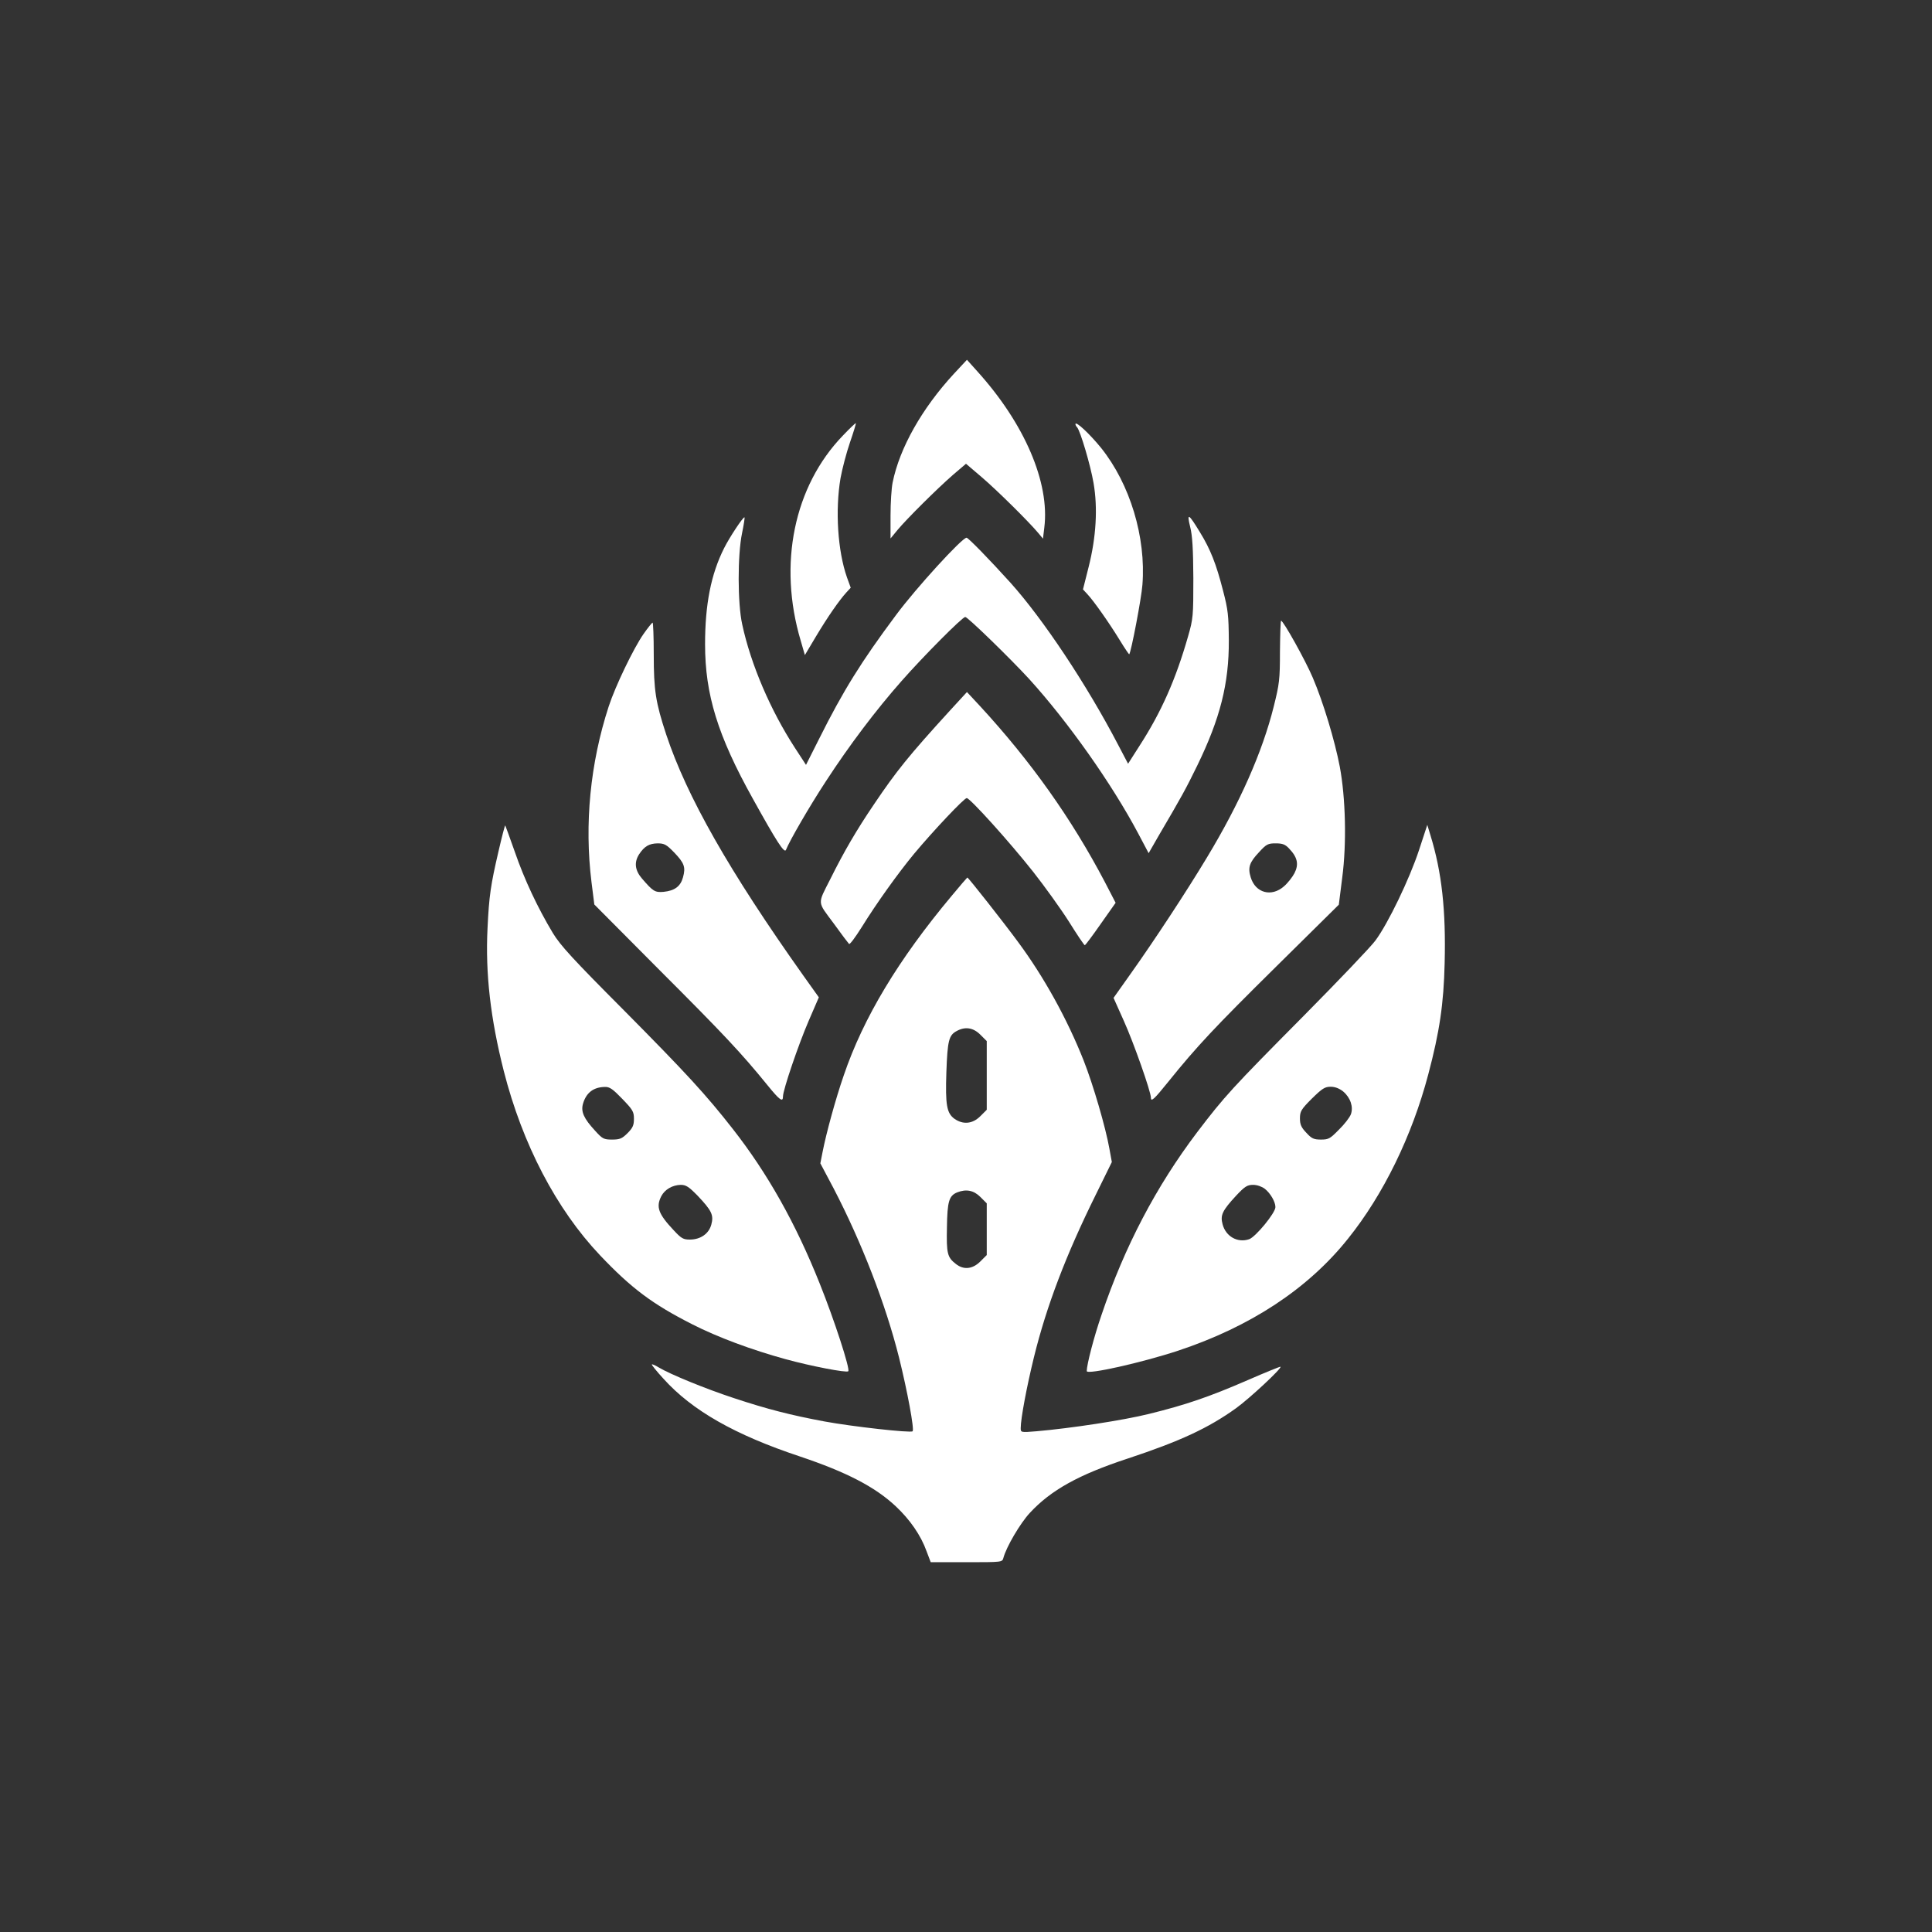
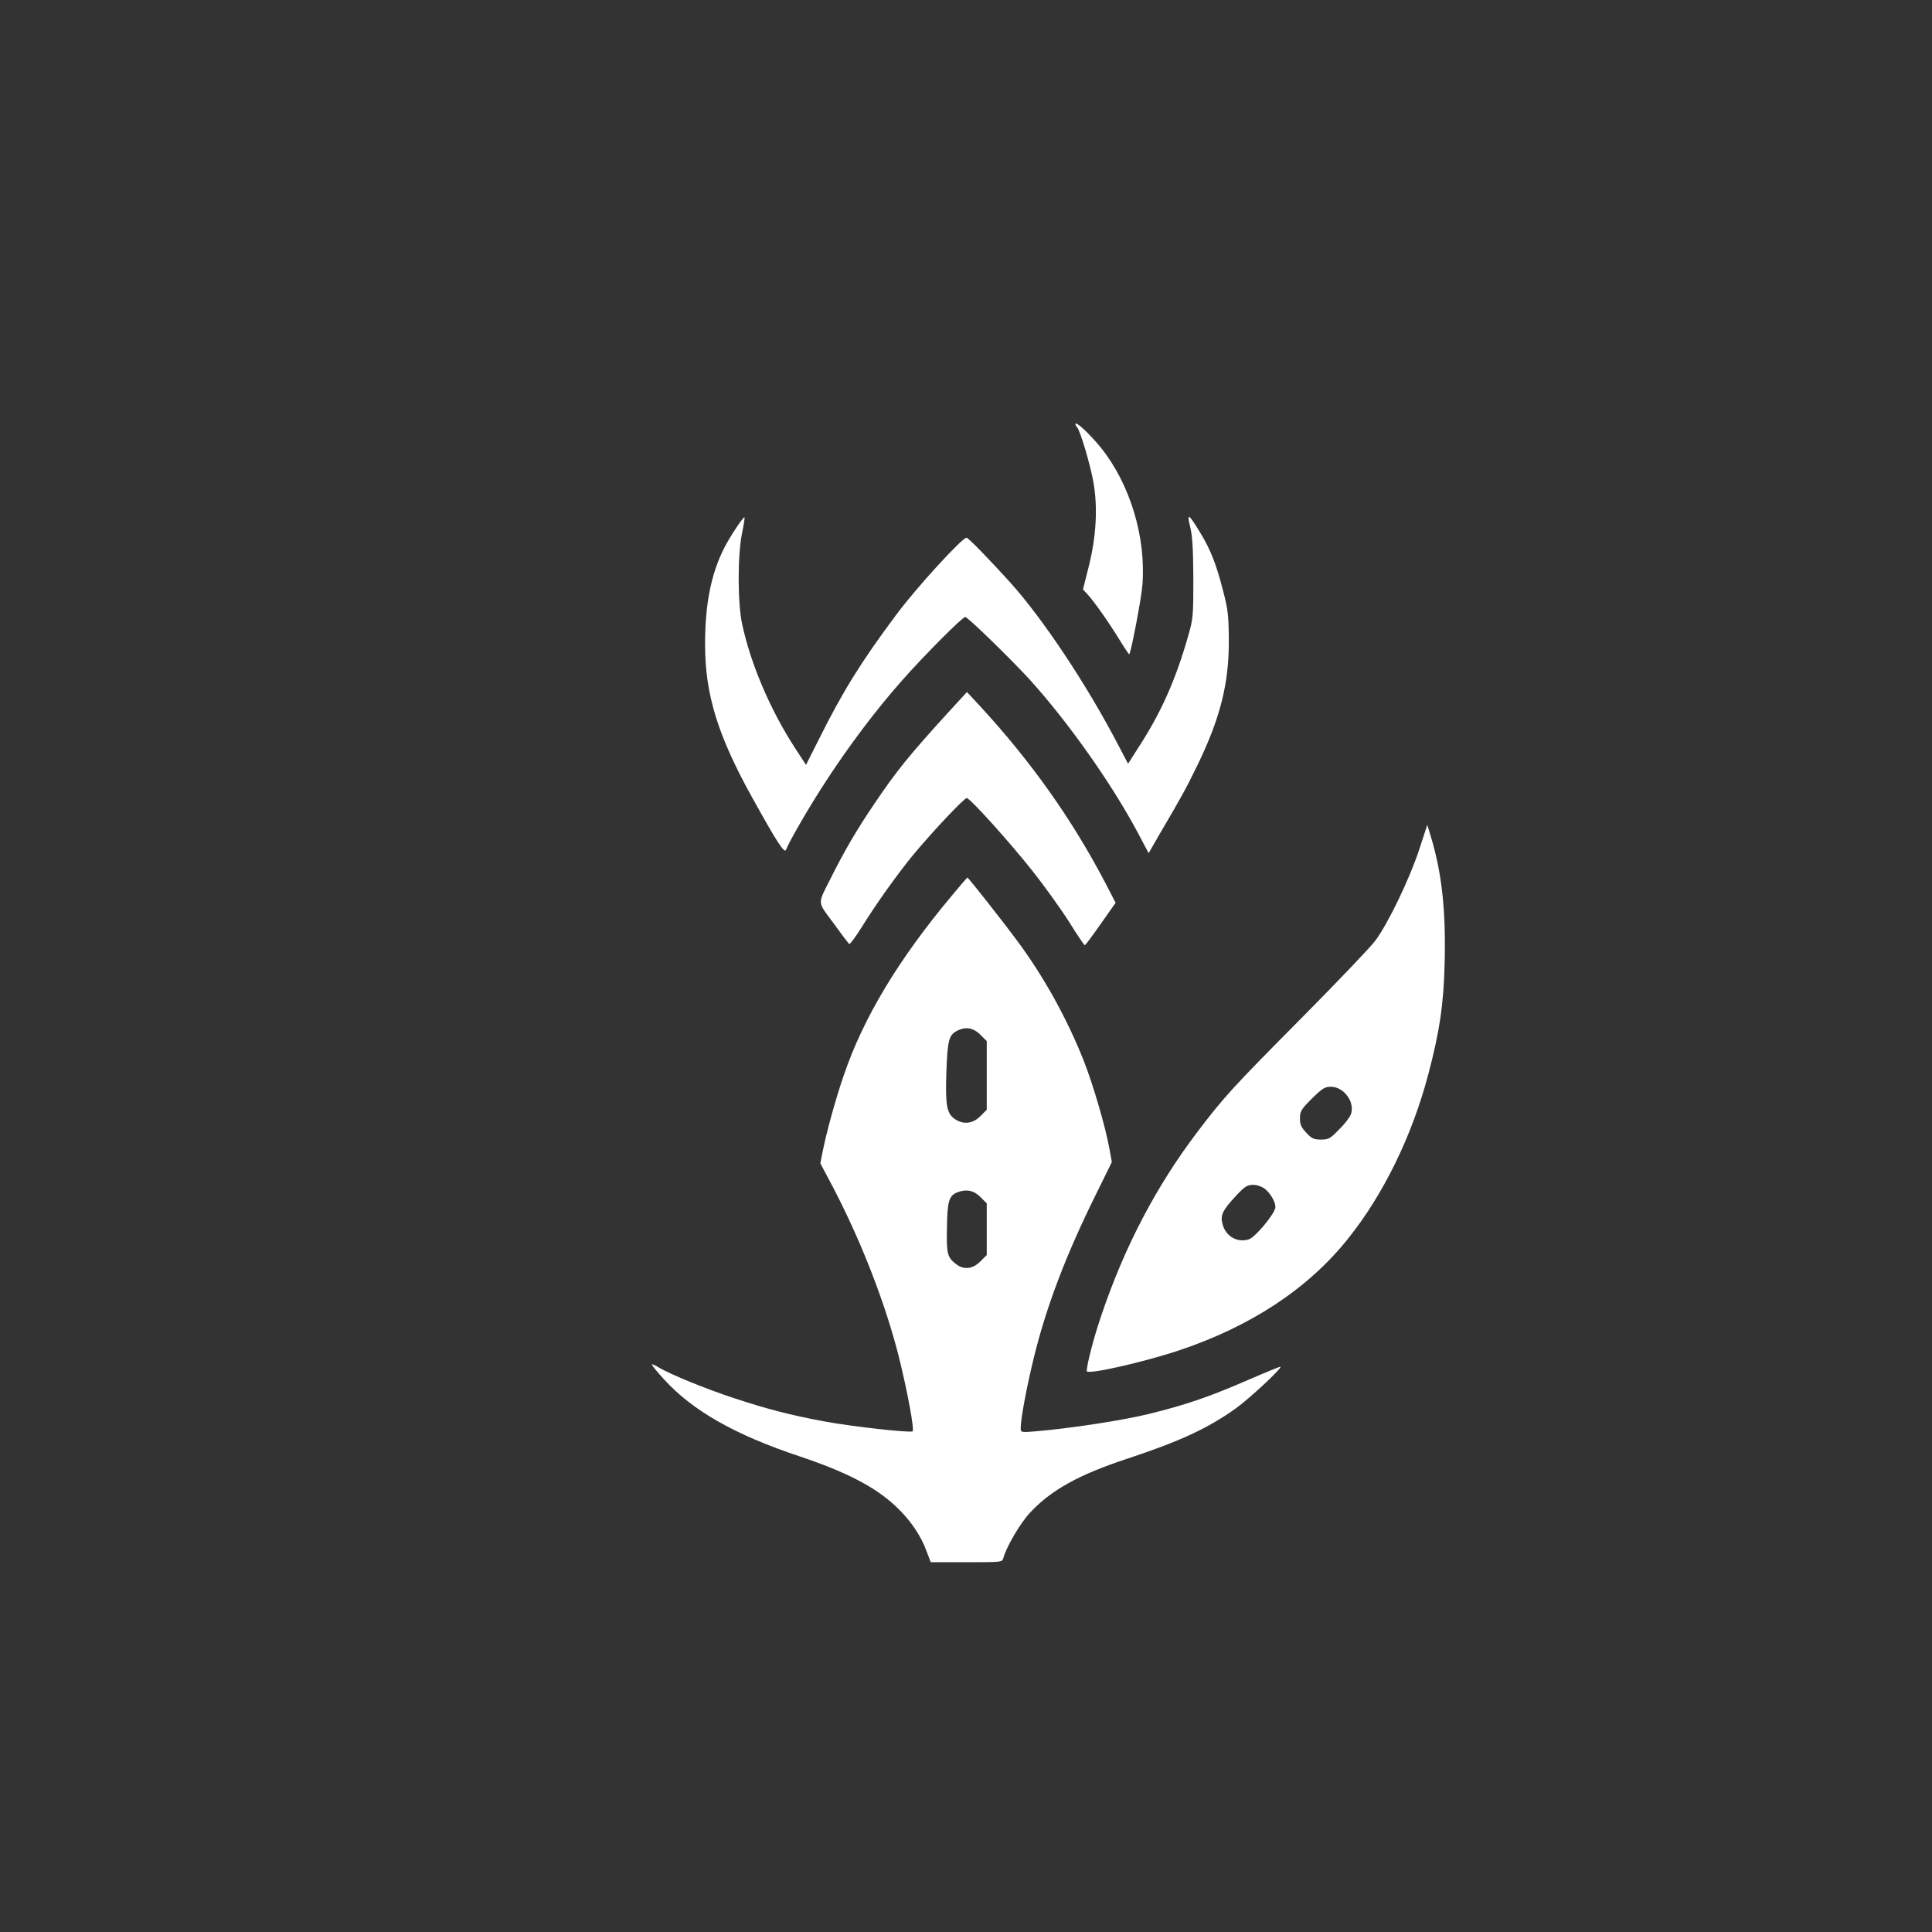
<svg xmlns="http://www.w3.org/2000/svg" version="1.0" width="1024pt" height="1024pt" viewBox="0 0 1024 1024" preserveAspectRatio="xMidYMid meet">
  <rect x="0" y="0" width="1024" height="1024" fill="#333333" stroke="none" />
  <g transform="translate(0,1024) scale(0.1,-0.1)" fill="#ffffff" stroke="none">
-     <path d="M5056 8259 c-169 -183 -288 -393 -325 -577 -6 -29 -11 -108 -11 -174 l0 -122 37 45 c48 58 211 220 295 293 l68 58 82 -70 c80 -68 250 -236 301 -297 l25 -30 7 58 c30 239 -105 553 -357 831 l-53 59 -69 -74z" />
-     <path d="M4468 7932 c-260 -269 -345 -682 -224 -1088 l22 -76 59 99 c61 102 122 190 161 233 l23 25 -20 55 c-49 140 -63 355 -34 526 9 49 31 134 50 189 19 55 33 101 31 102 -1 2 -32 -27 -68 -65z" />
    <path d="M5700 7992 c0 -4 4 -12 9 -17 17 -19 71 -201 87 -295 23 -132 14 -287 -26 -445 l-30 -119 24 -26 c33 -35 114 -150 171 -243 26 -43 49 -76 50 -75 10 10 65 298 70 368 20 253 -66 535 -219 726 -61 75 -136 145 -136 126z" />
    <path d="M6308 7448 c12 -47 16 -116 17 -273 0 -200 -1 -214 -28 -308 -65 -227 -141 -400 -258 -581 l-60 -94 -53 101 c-167 320 -397 665 -569 857 -112 124 -225 240 -234 240 -24 0 -268 -267 -374 -410 -185 -248 -280 -401 -407 -655 l-70 -139 -58 89 c-130 200 -234 442 -280 655 -25 112 -25 369 -1 484 9 44 15 81 13 84 -6 5 -79 -105 -108 -163 -70 -139 -101 -299 -101 -510 0 -266 67 -484 253 -818 127 -229 168 -293 176 -271 18 46 124 230 212 364 125 192 265 377 400 530 117 133 323 340 338 340 13 0 238 -219 339 -329 207 -228 439 -557 578 -819 l55 -104 54 94 c122 208 142 244 204 371 121 249 168 434 167 662 -1 133 -4 163 -31 266 -36 140 -66 217 -122 308 -60 99 -71 106 -52 29z" />
-     <path d="M6784 6787 c0 -149 -3 -172 -33 -292 -60 -241 -180 -512 -354 -800 -107 -178 -279 -440 -405 -617 l-90 -127 55 -123 c51 -113 143 -374 143 -406 0 -24 17 -9 91 83 152 189 249 292 572 611 l333 329 18 143 c24 181 18 424 -13 589 -26 136 -87 340 -143 471 -38 90 -156 302 -168 302 -3 0 -5 -73 -6 -163z m49 -1045 c44 -46 52 -83 28 -130 -11 -21 -36 -53 -56 -70 -66 -58 -151 -35 -176 48 -16 52 -7 79 44 133 39 43 48 47 88 47 36 0 51 -5 72 -28z" />
-     <path d="M3411 6880 c-52 -74 -150 -277 -185 -385 -98 -301 -129 -623 -91 -930 l15 -119 349 -351 c335 -335 430 -436 569 -607 65 -80 82 -92 82 -59 0 34 82 275 136 400 l54 125 -82 115 c-394 555 -618 950 -727 1278 -56 170 -66 234 -66 425 0 93 -3 168 -6 168 -3 0 -25 -27 -48 -60z m161 -1157 c55 -57 63 -79 48 -133 -13 -48 -44 -71 -103 -77 -46 -4 -56 3 -114 70 -38 44 -43 87 -15 130 28 42 53 56 97 57 36 0 47 -6 87 -47z" />
    <path d="M5035 6474 c-220 -241 -284 -321 -402 -496 -93 -137 -160 -252 -232 -397 -69 -136 -70 -117 16 -233 41 -57 79 -107 83 -111 4 -5 34 36 68 90 76 123 191 284 277 388 102 122 265 295 279 295 17 0 226 -231 353 -392 59 -75 144 -193 188 -262 43 -69 81 -126 85 -126 3 1 41 51 84 113 l79 112 -57 110 c-177 337 -392 640 -663 934 l-68 73 -90 -98z" />
-     <path d="M2642 5727 c-41 -176 -50 -236 -58 -407 -12 -240 16 -480 86 -756 99 -389 279 -733 510 -977 166 -175 278 -259 489 -366 133 -68 316 -136 495 -185 135 -37 322 -73 332 -64 11 11 -75 275 -151 464 -128 321 -277 585 -460 819 -143 183 -248 297 -578 630 -271 272 -337 344 -377 410 -81 135 -151 284 -201 429 -27 76 -50 140 -51 141 -2 2 -18 -60 -36 -138z m656 -1311 c56 -58 62 -68 62 -106 0 -34 -6 -48 -34 -76 -29 -29 -41 -34 -82 -34 -44 0 -51 4 -90 47 -60 65 -76 101 -64 143 17 58 55 88 116 89 25 1 42 -11 92 -63z m399 -513 c75 -79 87 -103 73 -154 -13 -48 -57 -79 -114 -79 -34 0 -45 6 -84 48 -83 88 -96 125 -67 182 19 36 59 59 103 60 28 0 43 -10 89 -57z" />
    <path d="M7521 5734 c-50 -152 -164 -389 -231 -479 -24 -33 -196 -213 -381 -400 -380 -383 -419 -426 -563 -615 -218 -288 -385 -606 -508 -970 -40 -116 -78 -263 -78 -297 0 -21 293 45 484 108 383 127 689 328 901 594 187 233 339 544 425 870 60 226 82 374 87 591 7 279 -15 481 -75 676 l-17 56 -44 -134z m-402 -1279 c39 -33 55 -82 41 -121 -6 -16 -34 -53 -63 -81 -47 -48 -55 -53 -95 -53 -38 0 -50 5 -78 36 -27 28 -34 44 -34 76 0 37 6 48 63 105 55 54 69 63 100 63 23 0 46 -9 66 -25z m-415 -516 c30 -24 56 -69 56 -97 0 -31 -105 -158 -139 -170 -61 -21 -124 14 -141 79 -13 48 -2 72 72 152 46 49 59 57 90 57 21 0 46 -9 62 -21z" />
    <path d="M5045 5493 c-283 -338 -469 -647 -573 -953 -43 -124 -93 -307 -112 -405 l-12 -61 71 -134 c148 -285 275 -612 346 -895 44 -177 82 -381 72 -391 -9 -10 -321 25 -467 52 -177 33 -303 65 -481 124 -149 49 -337 126 -397 162 -18 11 -35 19 -37 16 -2 -2 25 -36 61 -75 152 -169 379 -298 725 -413 244 -82 396 -160 506 -263 76 -71 134 -155 164 -239 l22 -58 189 0 c188 0 190 0 196 22 15 58 89 184 140 239 112 121 259 203 521 289 275 91 426 161 572 266 71 51 244 212 236 220 -1 2 -80 -30 -174 -71 -205 -89 -328 -131 -523 -179 -137 -34 -413 -76 -597 -92 -83 -7 -83 -6 -83 17 0 50 32 220 70 375 67 273 171 545 328 862 l85 173 -13 71 c-20 113 -86 339 -136 466 -87 220 -211 445 -350 632 -72 98 -263 341 -267 339 -1 0 -38 -43 -82 -96z m151 -737 l34 -34 0 -182 0 -182 -34 -34 c-41 -41 -91 -46 -137 -14 -41 30 -49 72 -43 248 6 166 13 195 54 217 45 25 88 19 126 -19z m0 -860 l34 -34 0 -137 0 -137 -34 -34 c-41 -41 -89 -46 -130 -13 -45 35 -50 55 -47 194 2 138 11 167 54 185 48 19 88 11 123 -24z" />
  </g>
</svg>